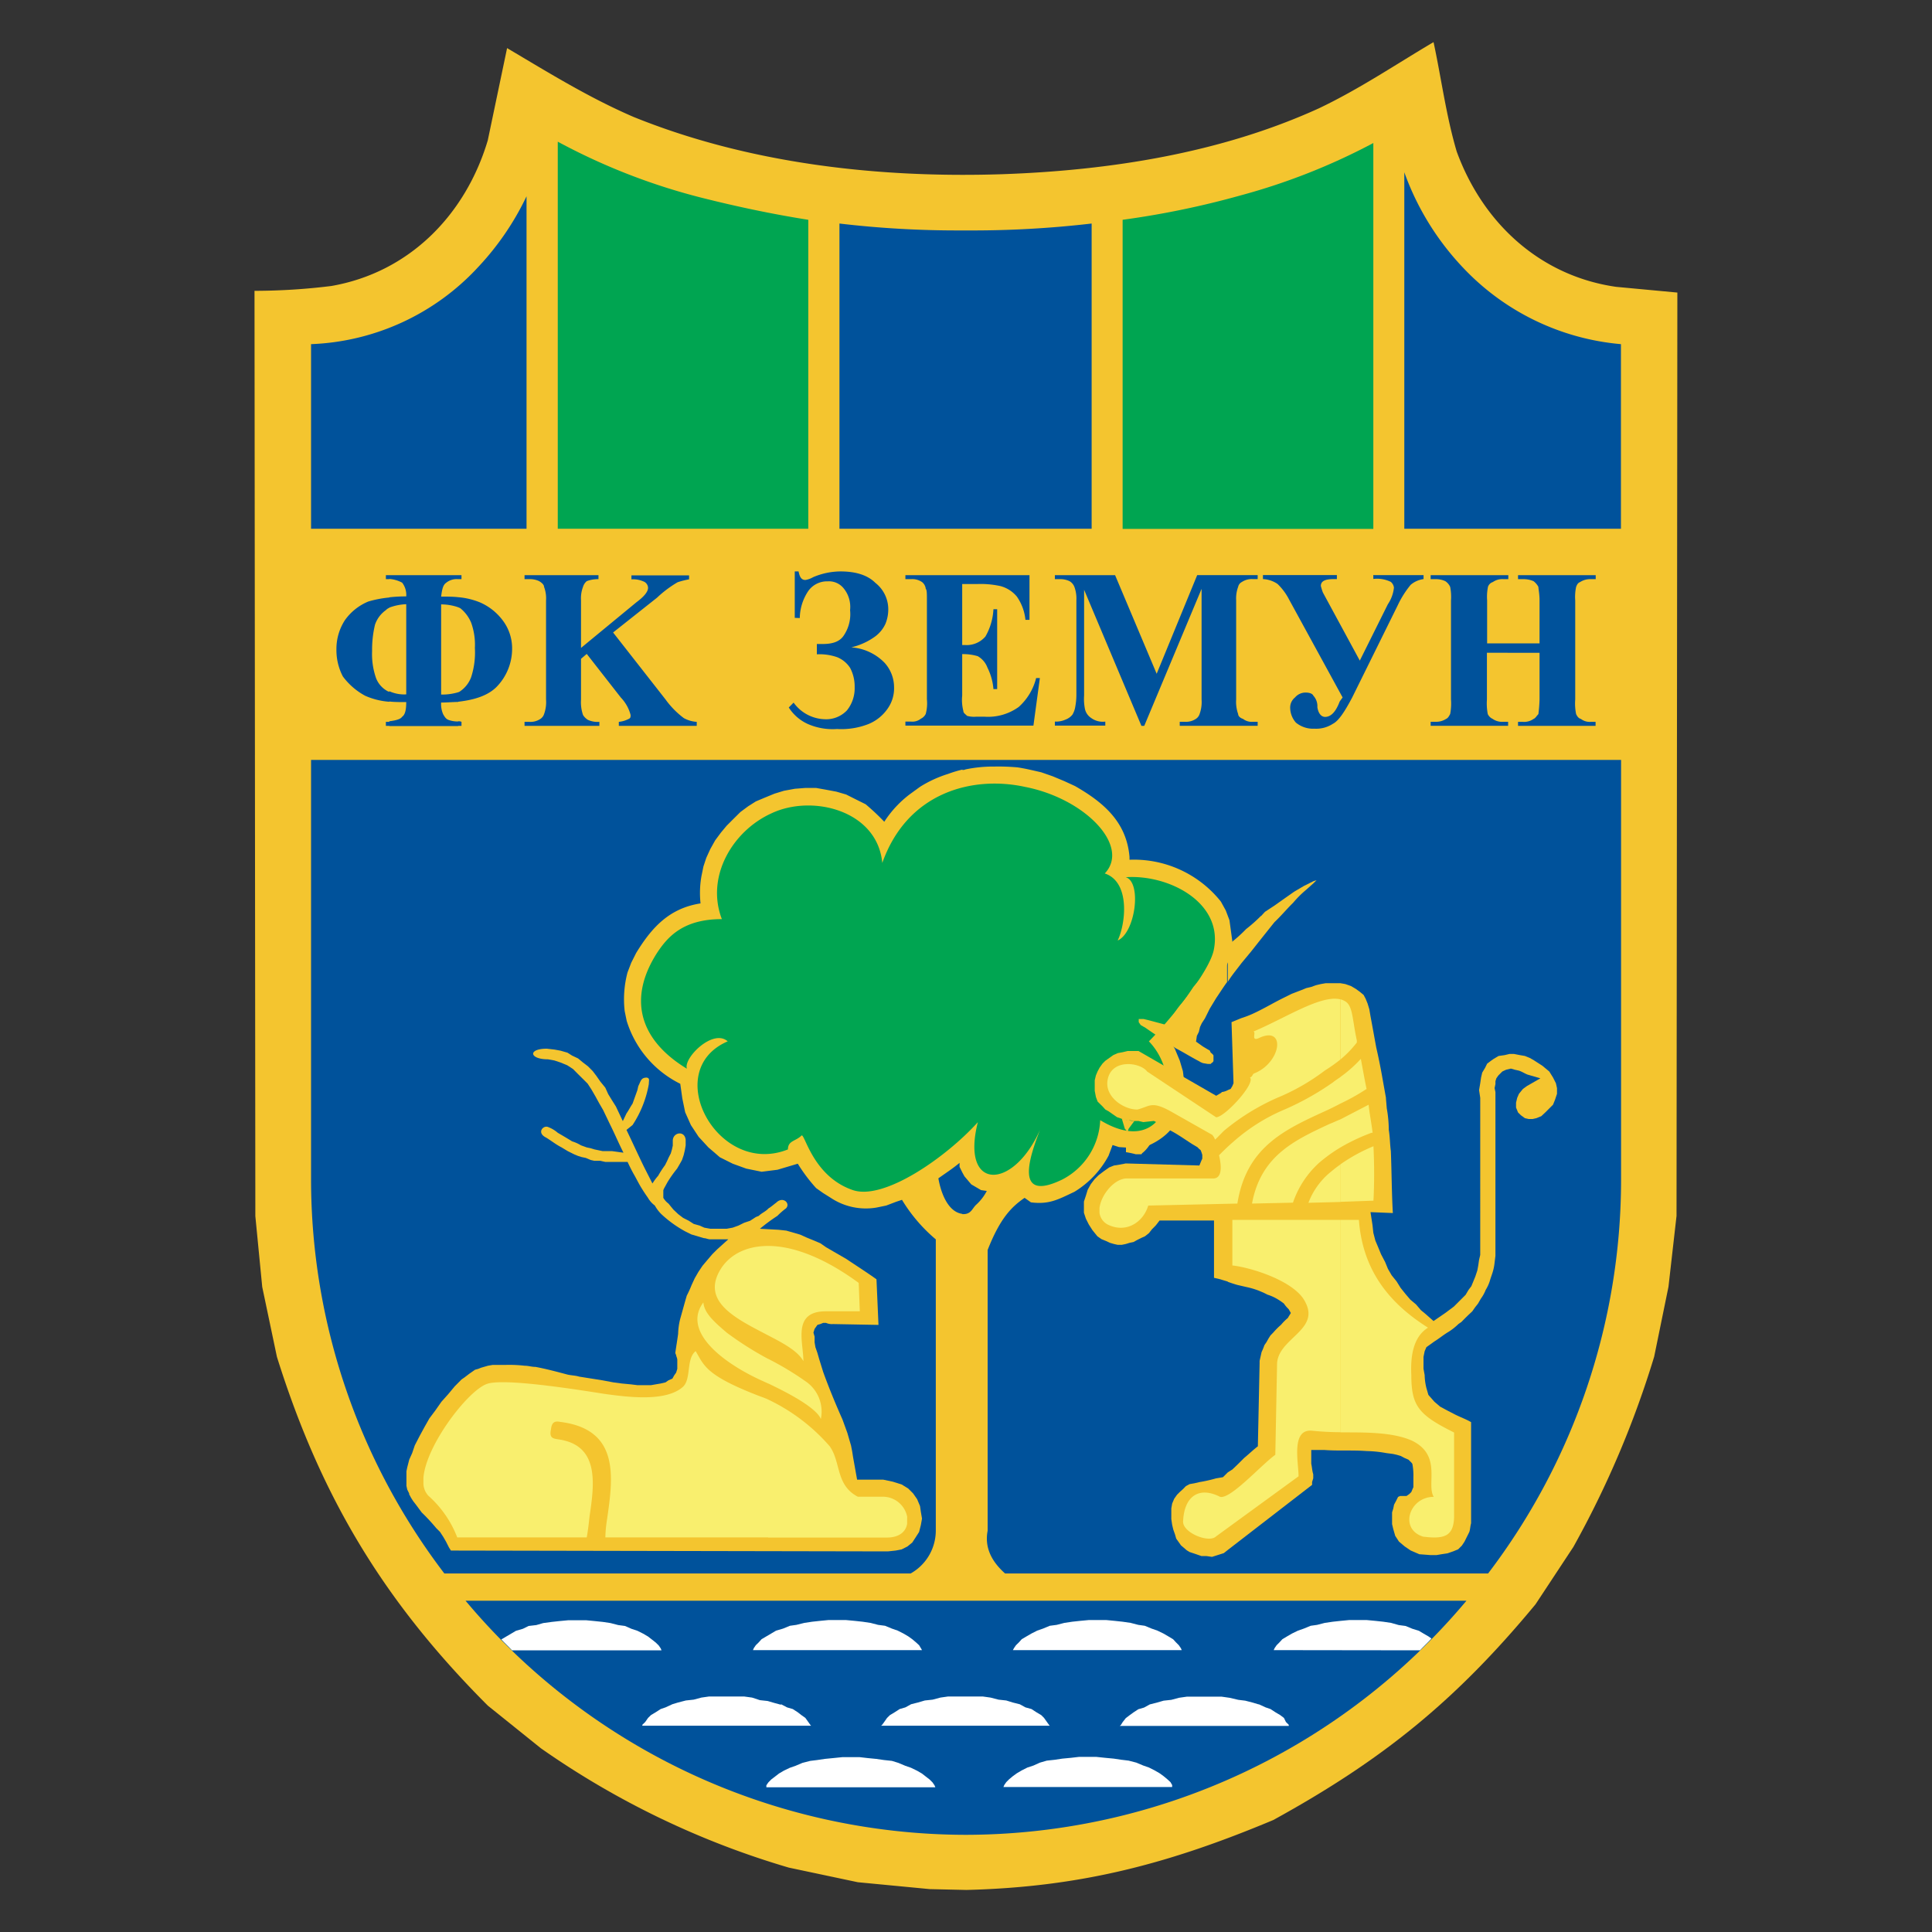
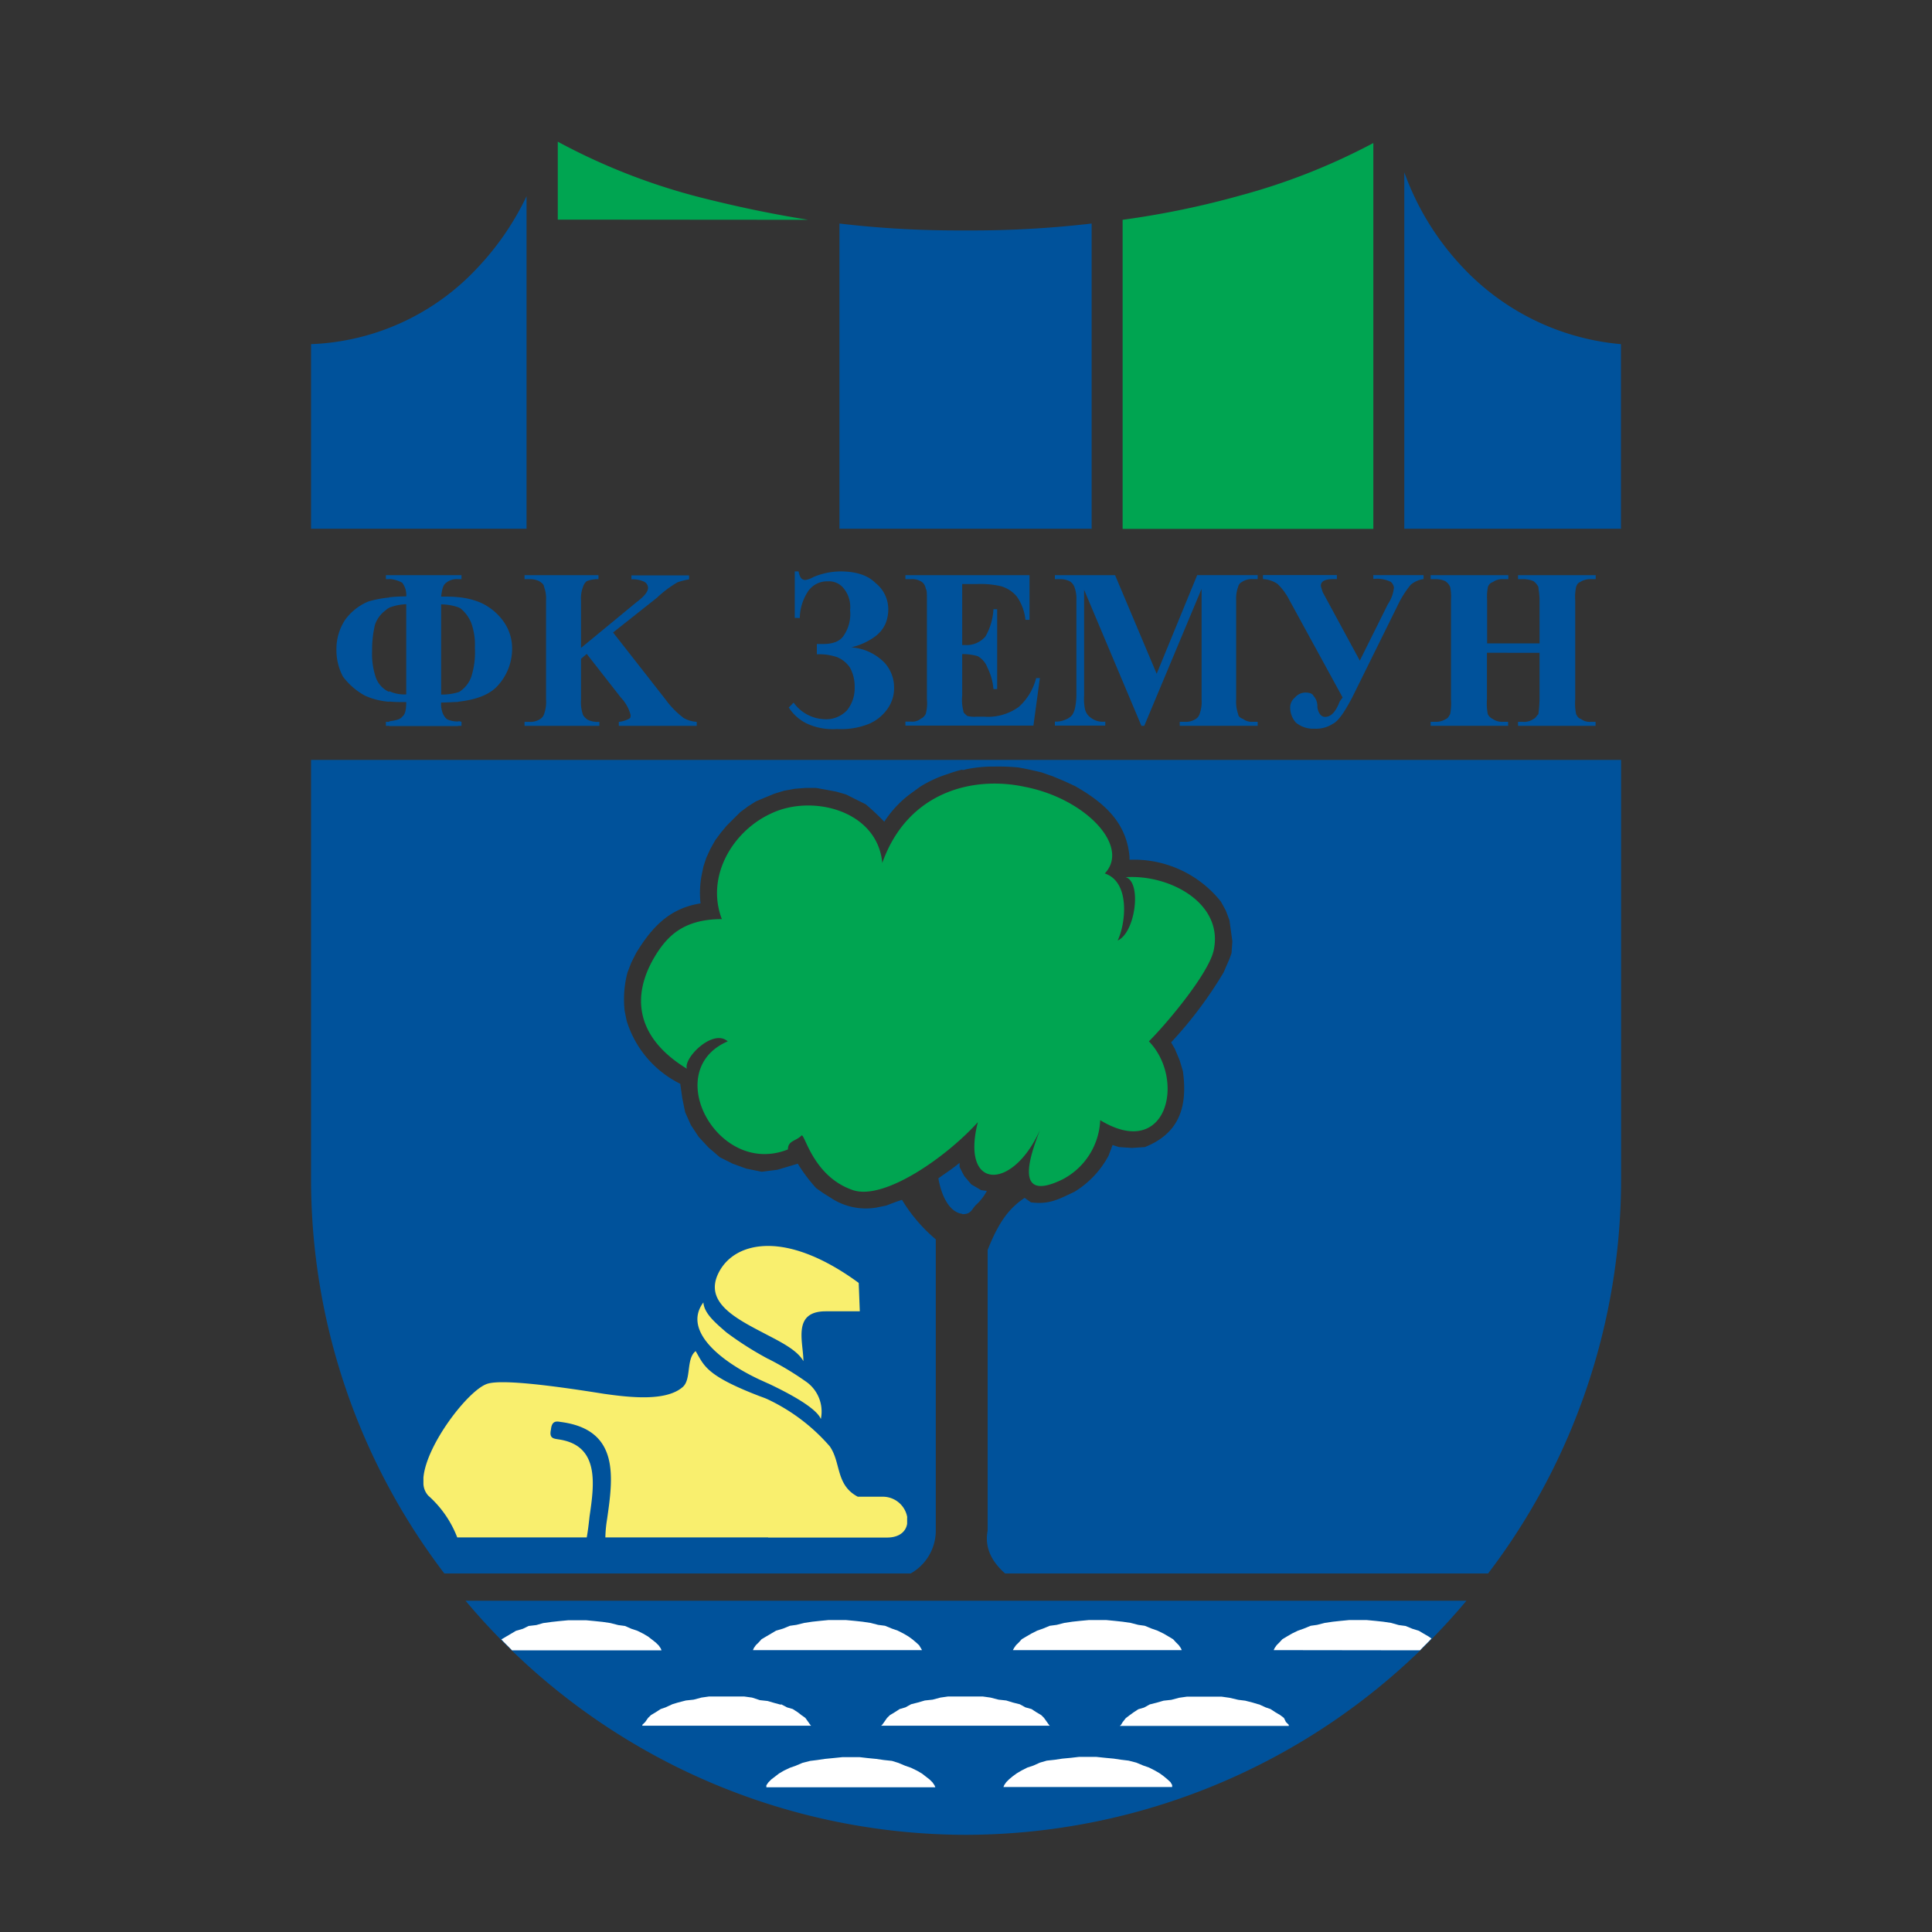
<svg xmlns="http://www.w3.org/2000/svg" id="Layer_1" data-name="Layer 1" viewBox="0 0 300 300">
  <rect x="0" y="0" width="300" height="300" fill="#333333" stroke="none" />
  <defs>
    <style>.cls-1{fill:#f4c52f;}.cls-2{fill:#00529b;}.cls-3{fill:#fff;}.cls-4{fill:#00a551;}.cls-5{fill:#f9ef6e;}</style>
  </defs>
  <title>zemun</title>
-   <path class="cls-1" d="M260.46,45.43l-9.52-.89c-11.75-1.69-20.65-9.83-24.74-21-1.65-5.56-2.4-11.43-3.6-17-5.88,3.47-11.44,7.25-17.8,10.28-15.22,6.94-32.44,9.65-49.17,10.23-19.27.63-39.34-1.64-57.27-8.9-6.94-3-13-6.76-19.62-10.68l-3,14.33c-3.47,11.62-12.24,20.52-24.3,22.61a97.32,97.32,0,0,1-11.92.75l.13,143.68,1.07,11L43,210.69c6.81,21.72,16.6,38,32.75,54.16L84,271.48A131.57,131.57,0,0,0,122.48,290l10.72,2.27,11.17,1.07,5.7.13c17.79-.44,31.5-4.09,47.65-10.86,17-9.34,28.35-18.55,40.72-33.5l5.87-8.9a150.38,150.38,0,0,0,12.55-29.55l2.22-10.85,1.25-11,.13-143.37Z" />
  <path class="cls-2" d="M72.29,248.56a101.49,101.49,0,0,0,77.6,36.35h0a101.59,101.59,0,0,0,77.82-36.35Z" />
  <path class="cls-3" d="M137.3,273.3l1.2.13,1,.31,1.07.45.89.31.93.45.76.44.58.45.62.48.45.45.31.45.13.31H119v-.31l.31-.45.44-.45.63-.48.58-.45.75-.44.94-.45.89-.31,1.06-.45,1.21-.31,1.06-.13,1.21-.18,1.33-.13,1.38-.14h2.71l1.21.14,1.33.13,1.25.18ZM77.85,254.57c.44.49,1.07,1.06,1.65,1.69h23.22l-.13-.31-.31-.45-.45-.44-.62-.49-.58-.45-.75-.44-.9-.45-.93-.31-1-.44L96,252.34l-1.2-.31-1.2-.18-1.25-.13L91,251.59H88.26l-1.38.13-1.2.13-1.33.18-1.07.31-1.2.14-.89.44-1.07.31-.76.45-.75.44-.76.45Zm142.65,1.69c.58-.63,1.21-1.2,1.78-1.83l-.44-.31-.76-.44-.75-.45-1-.31-1.07-.44-1.06-.14L216,252l-1.21-.18-1.2-.13-1.38-.13h-2.71l-1.34.13-1.2.13-1.24.18-1.2.31-1,.14-1.07.44-.89.31-.93.45-.76.44-.75.45-.45.49-.44.44-.31.45-.14.31Zm-46.32,17,1.07.13,1.2.31,1.07.45.89.31.89.45.76.44.62.45.58.48.49.45.26.45v.31h-26.2l.13-.31.31-.45.45-.45.58-.48.62-.45.75-.44.89-.45.94-.31,1-.45,1.07-.31,1.2-.13,1.2-.18,1.38-.13,1.2-.14h2.72l1.33.14,1.38.13,1.2.18Zm-52.9-8.63.93.49.89.26.76.49.58.45.62.44.45.63.31.44.13.14H99.74v-.14l.45-.44.44-.63.45-.44.75-.45.76-.49.76-.26,1.06-.49.89-.27,1.2-.31,1.21-.13,1.2-.32,1.2-.17h5.43l1.24.17L118,264l1.2.13,1.06.31,1,.27Zm74.17,0,1.07.49.76.26.75.49.76.45.58.44.31.63.44.44V268H173.87l.18-.14.27-.44.49-.63.58-.44.62-.45.75-.49.89-.26.89-.49,1.07-.27,1.07-.31,1.2-.13,1.2-.32,1.2-.17h5.43l1.2.17,1.38.32,1.07.13,1.2.31.89.27Zm-37.11,0,.89.49.94.26.75.49.76.45.44.44.45.63.31.44.13.14h-26.2l.17-.14.32-.44.44-.63.45-.44.75-.45.76-.49.89-.26.89-.49,1.07-.27,1.06-.31,1.21-.13,1.2-.32,1.2-.17h5.38l1.21.17,1.24.32,1.2.13,1,.31,1.06.27ZM175.56,252l1.2.31,1,.14,1.07.44.89.31.93.45.76.44.75.45.45.49.44.44.31.45.14.31H157.28l.17-.31.31-.45.45-.44.44-.49.76-.45.76-.44.89-.45.89-.31,1.06-.44,1.07-.14,1.2-.31,1.21-.18,1.2-.13,1.38-.13h2.71l1.34.13,1.2.13,1.24.18Zm-40.4,0,1.2.31,1.07.14,1.07.44.89.31.89.45.75.44.63.45.58.49.48.44.27.45.18.31H116.92l.13-.31.31-.45.45-.44.44-.49.76-.45.75-.44.76-.45,1.07-.31,1.07-.44,1-.14,1.25-.31,1.2-.18,1.2-.13,1.33-.13h2.72l1.38.13,1.2.13,1.2.18Z" />
  <path class="cls-2" d="M149.44,119.56c.14,0,.32,0,.45-.08a20.94,20.94,0,0,1,4.54-.45,33.32,33.32,0,0,1,3.6.13c1.2.18,2.45.49,3.65.76l1.78.62,1.82.76,1.65.76c4.41,2.53,8,5.56,8.46,11v.44a17.27,17.27,0,0,1,14.19,6.5l.76,1.38.57,1.51.45,3.29-.13,1.83-.32.89L190,151a64.06,64.06,0,0,1-8.15,10.86l.58,1,.76,1.82.49,1.65c.75,5.42-.49,9.65-5.92,11.79l-2,.13-2-.13-1-.32-.62,1.65a14.62,14.62,0,0,1-5.3,5.61c-2.54,1.2-3.92,2-6.76,1.64L159.1,186c-2,1.38-3.78,3.11-5.74,8.1v43.6c-.44,2.27.31,4.5,2.71,6.63h75a101,101,0,0,0,20.65-61.18V118H149.44v1.6Zm0,68.93v-6.41l.32.58,1.06,1.25,1.52.89.89.13a7.55,7.55,0,0,1-1.65,2.14c-.62.57-.76,1.46-2,1.46-.09,0-.13,0-.18,0Zm0-106.39V35.78h.63a159.87,159.87,0,0,0,19.44-1.07V82.1ZM251.7,53.44a38.27,38.27,0,0,1-24.56-11.92,42.19,42.19,0,0,1-9.08-14.77V82.1H251.7V53.44ZM48.3,118v65.19A101,101,0,0,0,69,244.33h72.4a7.64,7.64,0,0,0,3.91-6.63V192.45a24.85,24.85,0,0,1-5.25-6.14l-.93.31-1.52.58-1.51.31A9.83,9.83,0,0,1,129,186l-1.21-.76-1.06-.75a25.69,25.69,0,0,1-2.85-3.79l-3.16.94-2.45.31-2.4-.49-2.09-.76-2-1L110,178.17l-1.52-1.65-1.2-1.82-.89-2-.44-2.14-.32-2.27a16.21,16.21,0,0,1-8.32-9.78L97,157a16.26,16.26,0,0,1,.44-6l.58-1.51.76-1.51c2.4-3.92,5.11-6.94,10-7.7a15,15,0,0,1,.14-4.23l.31-1.51.44-1.33.63-1.38.75-1.34.89-1.2.89-1.07,1.07-1.07,1.07-1.06,1.2-.89,1.2-.76,1.38-.58,1.51-.62,1.47-.45,1.69-.31,1.65-.13h1.65l1.51.27,1.65.31,1.51.44,1.51.76,1.51.75a35.8,35.8,0,0,1,2.9,2.72,16.75,16.75,0,0,1,3.91-4.23l1.65-1.2a18.47,18.47,0,0,1,4.36-2,18,18,0,0,1,2.22-.67V118ZM149.44,35.78V82.1H130.35V34.71a156.22,156.22,0,0,0,19.09,1.07Zm0,146.3v6.41c-2.13-.27-3.29-3-3.73-5.52,1.06-.76,2.22-1.51,3.29-2.4v.62l.44.89ZM81.76,30.48a43.08,43.08,0,0,1-7.52,11A37.21,37.21,0,0,1,48.3,53.44V82.1H81.76V30.48Z" />
-   <path class="cls-4" d="M125.51,34.13c-5.88-.93-11.44-2.13-16.74-3.47A97.35,97.35,0,0,1,86.61,22V82.1h38.9v-48Zm87.74-11.92a98.46,98.46,0,0,1-20.64,8.14,135.77,135.77,0,0,1-18.29,3.78v48h38.93V22.21Z" />
+   <path class="cls-4" d="M125.51,34.13c-5.88-.93-11.44-2.13-16.74-3.47A97.35,97.35,0,0,1,86.61,22V82.1v-48Zm87.74-11.92a98.46,98.46,0,0,1-20.64,8.14,135.77,135.77,0,0,1-18.29,3.78v48h38.93V22.21Z" />
  <path class="cls-2" d="M71.13,89.31h.53v.62h-.53v-.62Zm0,3.42a11.49,11.49,0,0,1,3.38.8A8.77,8.77,0,0,1,78,96.25a7.19,7.19,0,0,1,1.52,4.54,8.48,8.48,0,0,1-2.41,5.87c-1.29,1.29-3.25,2-6,2.31v-1.46c.09-.05.18-.05.22-.09a4.59,4.59,0,0,0,1.83-2.27,12.45,12.45,0,0,0,.58-4.54,10.07,10.07,0,0,0-.58-3.92,5.69,5.69,0,0,0-1.65-2.22,1.76,1.76,0,0,0-.4-.18V92.73Zm0,19.27c.18,0,.36,0,.53.09v.62h-.53V112ZM95.2,98.21l8.15,10.41a13.33,13.33,0,0,0,2.84,2.89,4.76,4.76,0,0,0,2,.58v.62H96.09v-.62a4.2,4.2,0,0,0,1.52-.45c.31-.13.31-.31.31-.62a6.19,6.19,0,0,0-1.52-2.71l-5.29-6.77-.89.76v6.32a6.11,6.11,0,0,0,.31,2.4,2.3,2.3,0,0,0,.76.76,3.64,3.64,0,0,0,1.78.31v.62H81.45v-.62h.76a2.75,2.75,0,0,0,1.69-.45,1.4,1.4,0,0,0,.58-.75,5.46,5.46,0,0,0,.31-2.27V93.22a5,5,0,0,0-.31-2.09c0-.31-.31-.62-.76-.89a3.31,3.31,0,0,0-1.51-.31h-.76v-.62H92.93v.62a4.93,4.93,0,0,0-1.82.31,1.83,1.83,0,0,0-.58.89,5,5,0,0,0-.31,2.09v7.39l8.59-7.08c1.2-.89,1.82-1.64,1.82-2.26a1.11,1.11,0,0,0-.75-1,4,4,0,0,0-1.83-.31v-.62H107v.62a12.57,12.57,0,0,0-1.78.45,17.31,17.31,0,0,0-3.2,2.4L95.2,98.21Zm28.21-2.27V88.73H124c.18.89.45,1.33,1.07,1.33a3.65,3.65,0,0,0,1.2-.44,11,11,0,0,1,4.23-.89c2.4,0,4.23.58,5.43,1.78a5.21,5.21,0,0,1,2,4.09,5.88,5.88,0,0,1-.44,2.27,5.1,5.1,0,0,1-1.65,2,10.35,10.35,0,0,1-3.65,1.65,8,8,0,0,1,5.17,2.4,5.67,5.67,0,0,1,1.47,3.78,5.47,5.47,0,0,1-1,3.34,6.69,6.69,0,0,1-3,2.4,11.56,11.56,0,0,1-4.85.76,9.62,9.62,0,0,1-4.5-.76,6.88,6.88,0,0,1-3-2.58l.75-.76a6.17,6.17,0,0,0,4.81,2.58,4.44,4.44,0,0,0,3.47-1.37,5.46,5.46,0,0,0,1.2-3.61,6.1,6.1,0,0,0-.71-3,4.35,4.35,0,0,0-2-1.65,8.39,8.39,0,0,0-3.16-.45V100h.93c1.65,0,2.71-.44,3.29-1.38A5.92,5.92,0,0,0,132,94.74a4.55,4.55,0,0,0-1.07-3.47,2.92,2.92,0,0,0-2.4-1,3.58,3.58,0,0,0-3,1.47,7.74,7.74,0,0,0-1.34,4.23Zm26-5.25v9.47h.45a3.82,3.82,0,0,0,3.16-1.33,9.44,9.44,0,0,0,1.24-4.23h.58V107h-.58a9,9,0,0,0-.93-3.33,3.39,3.39,0,0,0-1.51-1.78,8,8,0,0,0-2.41-.32V108a6.83,6.83,0,0,0,.18,2.4c0,.31.27.45.58.76a4,4,0,0,0,1.38.13h1.34a8.14,8.14,0,0,0,5.29-1.51,8.91,8.91,0,0,0,2.71-4.49h.58l-1,7.38H140.59v-.62h.89a2.09,2.09,0,0,0,1.51-.45,1.58,1.58,0,0,0,.76-.75,6.4,6.4,0,0,0,.18-2.27V93.22c0-1,0-1.64-.18-1.78a1.52,1.52,0,0,0-.58-1.06,2.67,2.67,0,0,0-1.69-.45h-.89v-.62h19.27v6.94h-.63a7.62,7.62,0,0,0-1.33-3.61A4.94,4.94,0,0,0,155.32,91a14.36,14.36,0,0,0-3.61-.31Zm30.17,14,6.32-15.39h9.39v.62h-.76a2.77,2.77,0,0,0-1.69.45,1.09,1.09,0,0,0-.58.75,5.21,5.21,0,0,0-.31,2.09v15.4a5.64,5.64,0,0,0,.31,2.27c0,.31.32.62.76.75a2.15,2.15,0,0,0,1.51.45h.76v.62h-12.1v-.62H184a2.75,2.75,0,0,0,1.69-.45,1.4,1.4,0,0,0,.58-.75,5.46,5.46,0,0,0,.31-2.27V91.44l-8.9,21.27h-.44l-8.9-21.13V108a7.92,7.92,0,0,0,.13,2.09,2.24,2.24,0,0,0,.94,1.38,3.06,3.06,0,0,0,2.22.58v.62h-7.83v-.62h.31a3.63,3.63,0,0,0,1.34-.31,2.47,2.47,0,0,0,1.07-.76,3.36,3.36,0,0,0,.44-1.2,10.3,10.3,0,0,0,.18-1.78V93.22a5.26,5.26,0,0,0-.31-2.09,1.77,1.77,0,0,0-.76-.89,3.31,3.31,0,0,0-1.51-.31h-.76v-.62h9.35l6.49,15.39Zm33.78-15.39h7.69v.62a3.87,3.87,0,0,0-2,.89,15,15,0,0,0-2,3.16l-7.08,14.33c-1.2,2.27-2.13,3.65-3,4.09a4.74,4.74,0,0,1-2.85.76,4.21,4.21,0,0,1-2.89-.94,3.54,3.54,0,0,1-.89-2.22,2,2,0,0,1,.75-1.69,2.14,2.14,0,0,1,1.65-.76c.62,0,1.07.18,1.2.49a2.4,2.4,0,0,1,.62,1.78c.14.93.58,1.51,1.2,1.51.89,0,1.65-.75,2.27-2.4l.45-.62-8.32-15.22a9.1,9.1,0,0,0-1.78-2.4,4.32,4.32,0,0,0-2.27-.76v-.62h11.48v.62h-.49c-1.34,0-2,.31-2,1.07a10.46,10.46,0,0,0,.31,1l5.74,10.59,4.36-8.76a5.65,5.65,0,0,0,.94-2.58,1.39,1.39,0,0,0-.49-.89,4.87,4.87,0,0,0-2.71-.45v-.62Zm17.53,12.06v7.25a8.77,8.77,0,0,0,.13,2.27,1.54,1.54,0,0,0,.76.75,2.52,2.52,0,0,0,1.64.45h.76v.62H222.15v-.62h.76a2.85,2.85,0,0,0,1.64-.45c.31-.13.45-.44.63-.75a8.77,8.77,0,0,0,.13-2.27V93.22a7.92,7.92,0,0,0-.13-2.09,2.07,2.07,0,0,0-.76-.89,3.44,3.44,0,0,0-1.51-.31h-.76v-.62h12.06v.62h-.76a2.52,2.52,0,0,0-1.64.45,1.16,1.16,0,0,0-.76.75,7.92,7.92,0,0,0-.13,2.09V99.9h8.14V93.22c0-1-.18-1.78-.18-2.09a2.7,2.7,0,0,0-.76-.89,4,4,0,0,0-1.64-.31h-.76v-.62h12.06v.62H247a2.87,2.87,0,0,0-1.64.45c-.31.13-.45.31-.62.75a7.37,7.37,0,0,0-.14,2.09v15.4a8.16,8.16,0,0,0,.14,2.27c.17.31.31.62.75.75a2.23,2.23,0,0,0,1.51.45h.76v.62H235.72v-.62h.76a2.52,2.52,0,0,0,1.64-.45c.32-.13.45-.44.76-.75a22.49,22.49,0,0,0,.18-2.27v-7.25ZM60.45,89.31H71.13v.62a2.59,2.59,0,0,0-1.87.58c-.44.31-.62.93-.76,2.13,1,0,1.83,0,2.63.09v1.56a8.09,8.09,0,0,0-2.63-.44v14a8.81,8.81,0,0,0,2.63-.35V109c-.8,0-1.69.09-2.63.09a3.86,3.86,0,0,0,.32,1.83c.26.44.44.75.89.89a4.17,4.17,0,0,0,1.42.22v.71H60.45V112c1-.13,1.74-.31,2-.71.45-.31.63-1.06.63-2.27-1,0-1.83,0-2.63-.09v-1.6a5.49,5.49,0,0,0,2.63.49v-14a8.37,8.37,0,0,0-2.63.53v-1.6a23.21,23.21,0,0,1,2.63-.14,3.13,3.13,0,0,0-.63-2.13,4.87,4.87,0,0,0-2-.58v-.62Zm-.53,0h.53v.62h-.53v-.62Zm.53,23.4h-.53v-.62c.18,0,.35,0,.53,0v.67Zm0-3.74a11.29,11.29,0,0,1-3.74-.93,10.51,10.51,0,0,1-3.47-3,8.83,8.83,0,0,1-1-4.22,8.2,8.2,0,0,1,1.33-4.54A8.38,8.38,0,0,1,57.2,93.4a17.1,17.1,0,0,1,3.25-.62v1.6a1.5,1.5,0,0,0-.53.36A4.58,4.58,0,0,0,58.23,97a16.6,16.6,0,0,0-.45,4.09,11.28,11.28,0,0,0,.62,4.23,3.89,3.89,0,0,0,1.78,2,.58.58,0,0,0,.27.09V109Z" />
  <path class="cls-4" d="M113,161.7c-10.54,4.54-1.51,21.14,9.35,16.78,0-1.38,1.2-1.25,2.09-2.14.49-.57,1.69,6.32,8,8.46,4.85,1.64,14.5-5.12,19.4-10.55-2.72,10.68,5.43,10.68,9.65,1.2-1.51,3.92-4.22,11.44,3.47,7.7a10.88,10.88,0,0,0,5.88-9.21c10.41,6.32,13.3-6.32,7.56-12.24,3-3,9.52-10.85,10.1-14.33,1.38-7.2-6.94-11.61-13.7-11.16,2.53.75,1.51,8.63-1.25,9.83,1.25-2.58,2-9.08-2-10.41,4-4.23-3-11.61-12.37-13.44C151,120.41,140.9,123,137,134c-.75-8.14-10.85-10.72-17.22-7.7-6,2.72-10.23,9.79-7.69,16.42-6,0-8.41,2.72-10.1,5.3-4.5,7.07-2.72,13.44,4.67,17.93-.58-1.65,4.09-6.32,6.36-4.23Z" />
-   <path class="cls-1" d="M195.76,142.26a23.23,23.23,0,0,1-2.26,2,22.46,22.46,0,0,1-2.14,1.95l-.71.89v5.39a1.17,1.17,0,0,1,.13-.23c.58-.93,1.34-1.82,2-2.71l1.51-1.82q1.8-2.28,3.61-4.54c1.06-1,1.95-2.09,2.89-3a15.77,15.77,0,0,1,2-2l1.2-1.07.44-.44-.44.13-1.52.76-1.51.89-1.51,1.06-1.51,1.07-1.52,1-.58.63Zm-5.11,98.42V228.63l.71-.45c.62-.58,1.25-1.2,1.82-1.78.76-.62,1.38-1.24,2.14-1.82l.27-12.82v-.44l.17-.76.14-.62a9.66,9.66,0,0,0,.44-1.07l.31-.45.32-.57.31-.49.44-.45a11.31,11.31,0,0,1,1.2-1.2,8.3,8.3,0,0,1,1.07-1.07c.13-.26.27-.44.45-.76l-.32-.57-.31-.32-.26-.31-.18-.26a9.56,9.56,0,0,0-.89-.62,7.07,7.07,0,0,0-1.65-.76l-.62-.31-.76-.32a12.43,12.43,0,0,0-1.95-.57l-1.38-.32c-.45-.13-1-.31-1.47-.48V169.27l.44-.18.27-.45.18-.44-.31-9.48,1.51-.62a17,17,0,0,0,1.65-.62c1.69-.76,3.15-1.65,4.67-2.41l1.51-.75,1.51-.58.76-.31.76-.18.75-.27.76-.18.75-.13h2.27l.76.13.89.31.76.45.62.45.58.48.31.58.31.76.27.89.18,1.07c.31,1.64.58,3.16.89,4.85h0c.31,1.33.62,2.85.89,4.36l.62,3.47v.13l.13,1.52a19.42,19.42,0,0,1,.31,3.33c.18,1.07.18,2.27.32,3.29.13,3.21.13,6.5.31,9.62l-3.47-.14.31,2,.13,1.2.31,1.2.45,1.07.44,1.07.63,1.2.44,1.07.58,1,.76.94.62,1,.75.94.76.89.89.75.76.89.75.62,1.21,1.07,1.82-1.25,1.34-1,.62-.62.58-.58.62-.62.45-.76.44-.58.31-.75.31-.76.31-.93.14-.76.13-.89.18-.76V170.47l-.18-1.2.18-1.07.13-.89.18-.76.45-.75.31-.63.58-.44.44-.31.76-.45.93-.13.76-.18h.71l.93.18.76.13.76.31.57.32,1.38.89,1.07.89.58.93.45.89.17.76v.89l-.31.93-.31.76-.58.58-.62.62-.62.58-.76.31-.58.13h-.62l-.58-.13-.62-.45-.45-.44-.31-.76v-.76l.18-.75.27-.62.62-.76.62-.45,2.09-1.2-2-.58c-.44-.17-.89-.48-1.37-.62l-.58-.13-.63-.18-.75.18-.58.27-.31.31-.31.31-.31.44-.14.45v.44l-.13.63.13.62V195l-.13,1.06a7.89,7.89,0,0,1-.31,1.52c-.14.44-.31.89-.45,1.38a6.11,6.11,0,0,1-.62,1.33,6,6,0,0,1-.76,1.38l-.44.76-.45.57-.44.63-.62.58-.45.44-.62.63-.45.31a9.35,9.35,0,0,1-1.51,1.2c-.76.44-1.51,1.07-2.23,1.51l-1.24.89-.27.62-.18.89v1.83l.18,1a9.08,9.08,0,0,0,.27,2l.31,1.07.93,1.06.89.76,1.07.58,1.2.62c.89.45,1.78.76,2.54,1.21v15.7c-.13.45-.13.89-.27,1.34l-.75,1.51L227,240l-.58.58-.76.31-.89.31-.93.14-.76.13h-1l-1.69-.13-1.34-.58-.93-.63-.89-.75-.58-.89-.31-1.07-.18-.76v-1.82l.18-.58.13-.62.31-.58.31-.62.31-.14h1l.44-.31.31-.31.18-.44.14-.31v-1.52a9.48,9.48,0,0,0-.14-2c0-.13-.18-.31-.18-.31l-.44-.44-.62-.27-.58-.31-.62-.18-.58-.13-1.07-.14a18.32,18.32,0,0,0-3-.31c-2.27-.17-4.49,0-6.63-.17h-2v2.13c.13.58.13,1.07.31,1.65v.62l-.18.58v.44l-13.08,10.1Zm0-93.62-1.25,1.38c-.75.76-1.33,1.52-2.09,2.41l-2,2.4c-.62.93-1.2,1.82-2,2.76s-1.38,2.09-2.13,3.16l-2.85-.76-.76-.18h-.75v.49l.31.45.76.44c1.51,1.07,3.15,2.09,4.67,3.16,1.2.62,2.4,1.38,3.6,2l.31.18.32.13.75.13h.45l.13-.13.18-.13.13-.18v-.89l-.13-.18-.31-.27-.14-.31-.31-.17-.75-.45-1.07-.76.13-.89.31-.62.18-.76.27-.58.49-.75.75-1.51,1-1.65c.58-.85,1.11-1.69,1.69-2.49v-5.39Zm0,22.21V199l-1.38-.41-.76-.17v-8.9h-8.45l-.58.75-.62.63-.45.58-.62.49-.58.26-.62.31-.58.32-.62.13-.58.18-.63.13h-.62l-.58-.13-.62-.18-.58-.27-.75-.31-.63-.44-.76-.94-.57-.89-.45-.89-.31-.93v-1.74l.31-.93.27-.89.49-.89.58-.76.62-.62.76-.58.89-.63.75-.3.89-.14.94-.18,11.43.32.31-.76.14-.31v-.58l-.14-.45-.13-.31-.18-.13-.31-.31-.76-.45c-1.2-.76-2.22-1.51-3.42-2.13L181,175l-.93-.49-.89-.45-1.65.18-.76-.18h-.62l-.89-.13a2.12,2.12,0,0,0,.89.13l-.89,1.2-.18.5.18.13.76.31.75.13.76.18.76-.18h.58v1.07l-.32.31a5.48,5.48,0,0,1-1,1.2l-.18.14-.13.18h-.89a13.73,13.73,0,0,0-1.51-.32v-2.58l.26-.57-.44-.5-.45-1.51.76.18h.13a4.17,4.17,0,0,1-1.2-.31l-.44-.14-.45-.31-.44-.31-.45-.31-.49-.27-.44-.49-.45-.44-.31-.31-.26-.71-.18-.94v-1.65l.18-.75.26-.62.31-.58.45-.63.44-.44.63-.45.62-.44.71-.31.76-.14.75-.18h1.69l12.06,6.95.76-.45.13-.13a2.6,2.6,0,0,0,.94-.31Zm0,59.36v12.05l-.62.49-1.83.58-.89-.13h-.76l-.89-.31-.93-.31-.45-.27-.57-.49-.32-.27-.44-.62-.31-.44-.18-.63-.27-.76-.18-.75-.13-.89v-1.65l.13-.75.32-.76.44-.62.45-.45.49-.44.44-.45.58-.31.75-.13.76-.18a21.54,21.54,0,0,0,2.58-.58l1.07-.18.14-.13.62-.62Z" />
-   <path class="cls-1" d="M63.52,232l.31.58.31.49.45.58.89,1.2a30.39,30.39,0,0,1,2.27,2.45l.58.58.49.75.44.76.45.89.31.49,67.85.13,1.21-.13.93-.18.89-.45.76-.62.58-.89.48-.75.27-1.07.18-1-.18-1.06-.13-.89-.45-1.07-.62-.89-.76-.76-1-.62-1.38-.44-1.51-.32h-4.05l-.62-3.47-.14-.89-.18-.93-.26-.89-.31-1.07-.76-2.09c-1.07-2.4-2.14-5-3-7.39l-.62-2-.27-.94-.31-.89-.13-.76v-.89l-.18-.62.18-.58.44-.62.45-.13.44-.18h.45a2.24,2.24,0,0,0,1.07.18l7.07.13-.31-7.08c-1.47-1.06-3.16-2.13-4.67-3.15l-2.09-1.21-1.07-.62-.89-.62-1.07-.45-1.07-.44-1-.45-1.07-.31-1.07-.31-1.2-.13L118,190.8a28.18,28.18,0,0,1,2.71-2,11.48,11.48,0,0,1,1.33-1.16c.76-.75-.44-1.95-1.51-.89-.44.32-.76.63-1.2.89-.44.49-1.07.72-1.51,1.16l-.45.18-.89.58-.93.31-.89.44-.89.32-.94.17h-2.53l-.94-.17-.71-.32-.93-.26-.76-.49-.89-.45-.76-.58-.75-.71-.76-.93A3,3,0,0,1,103,186v-1.2l.14-.31.18-.32.31-.57a18.82,18.82,0,0,1,1.51-2.14l.44-.76.32-.57.26-.76.18-.76.13-.76V177c-.13-1.51-2-1.19-2,.14v.75l-.14.63-.17.58-.32.62-.26.58-.31.62a15.23,15.23,0,0,0-1.07,1.65,8.91,8.91,0,0,0-.89,1.2L100,181.19c-.89-1.82-1.78-3.78-2.72-5.74l.94-.75a16.81,16.81,0,0,0,2.53-6.37c0-.58.18-.89-.31-1-.89,0-.89.44-1.33,1.33l-.14.63-.75,2.09c-.31.44-.62,1.07-.94,1.51l-.57,1.2-1.07-2.27-.63-1-.57-.93-.45-1-.76-.93-.62-.89-.58-.76-.75-.75-.76-.58-.76-.63-.93-.44-.71-.45-1.07-.31-.93-.17-1.21-.14c-3,0-2.71,1.65.18,1.65l1,.18.93.31,1.07.44.89.58.75.76.76.75.76.76.58.89.62,1.07.58,1.06.62,1.07,1.07,2.23c.75,1.51,1.33,2.89,2.09,4.4L95,178.74H93.56l-.63-.13-.62-.13-.58-.18-.62-.13-.89-.32a6.09,6.09,0,0,0-1.38-.62c-.71-.44-1.47-.89-2.23-1.33A5,5,0,0,0,85.1,175c-.75-.31-1.82.89-.31,1.64.76.45,1.51,1.07,2.4,1.52l.94.57,1,.5.62.26.58.18.63.13.75.32.58.13h.93l.76.17h3.47c.27.59.58,1.21.89,1.78.45.76.89,1.7,1.38,2.45.27.45.58.89.89,1.34a3.94,3.94,0,0,0,1.07,1.2,5.9,5.9,0,0,0,1,1.33,18.13,18.13,0,0,0,3.78,2.72l.89.44,1.07.32.89.26c.31,0,.63.18.94.18h2.84L111.36,194l-.76.76-.76.89-.75.89-.63.94-.58,1-.49,1.06a16.55,16.55,0,0,1-.75,1.65l-.27.93-.76,2.72a10.42,10.42,0,0,0-.31,2.27c-.13,1-.31,2-.44,3l.13.31c0,.18.18.45.18.76v1.38l-.18.58-.31.44-.27.49-.62.27-.44.31-.76.18-.76.13-.75.13H99l-1.06-.13-1.38-.13-1.34-.18-1.64-.31-3.65-.58c-.58-.18-1.2-.18-1.78-.31-1.69-.45-3.34-.89-5-1.2-.62,0-1.06-.18-1.69-.18a20.77,20.77,0,0,0-2.84-.13h-2.1l-.75.13-.63.18-.44.13-.45.18-.48.13-.89.62-.76.58-.45.31-1.06,1.07-1,1.2-1.07,1.2L67.61,219l-.93,1.24-.76,1.34-.75,1.38-.76,1.47L64,225.64l-.45,1-.31,1.2-.13.62v2.27l.13.58.31.62Z" />
  <path class="cls-5" d="M124.75,211.32c0-2.9-1.78-7.7,3.47-7.7h5.29l-.17-4.41c-5.52-4.05-10.33-5.74-14.06-5.74v13.89c2.4,1.24,4.62,2.44,5.47,4Zm16.11,24.29v1c-.18,1.16-1.16,2.14-3.12,2.14H119.28V217.32a29.29,29.29,0,0,1,9.56,7.26c1.78,2.53.89,6,4.36,7.83H137a3.85,3.85,0,0,1,3.88,3.2Zm-21.58-20.78V211a46.5,46.5,0,0,1,5.78,3.47,5.67,5.67,0,0,1,2.4,5.87c-.66-1.6-4.31-3.69-8.18-5.52Zm0-21.36c-3.7,0-6.37,1.6-7.66,4.1-2.49,4.8,3,7.34,7.66,9.79V193.47Zm0,17.54v3.82l-1.47-.67c-6.32-3-11.75-7.69-8.59-11.92.13,1.64,1.65,3,3.6,4.67a50.76,50.76,0,0,0,6.46,4.1Zm0,6.31c-.45-.22-1-.4-1.47-.58-8.28-3.2-8.46-4.71-9.79-6.94-1.52,1.21-.63,4.36-2,5.57-2.58,2.26-8.14,1.64-12.24,1.06-6.63-1.06-16-2.4-18.24-1.51-2.94,1.11-9.34,9.43-9.79,14.51v1a2.92,2.92,0,0,0,.76,1.82A16.64,16.64,0,0,1,71,238.73H91.11c.18-1,.31-2.1.44-3.3.76-5.11,1.52-11-4.8-11.92-.76-.13-1.51-.13-1.2-1.52.13-1.33.75-1.33,1.51-1.19,9.21,1.19,8.14,8.58,7.21,15.08a19.63,19.63,0,0,0-.27,2.85h25.28V217.32Z" />
-   <path class="cls-5" d="M211,189.42h-2.85v33c3.83,0,8-.05,11,1.24,4.86,2.27,2.27,6.81,3.48,8.77-3.79,0-5.43,5-1.65,6.18,3.2.4,4.72,0,4.81-3V222.44c-5.43-2.71-6.64-4.05-6.64-8.9-.13-2.71.18-5.87,2.59-7.38-5-3.17-10.1-8-10.73-16.74Zm-2.85-2.8v-5.83a26.32,26.32,0,0,1,5.12-2.8c.14,2.89.14,5.74,0,8.45l-5.12.18Zm0-8.45a30.23,30.23,0,0,1,4.81-2.27h.18c-.18-1.52-.49-3-.62-4.36l-4.37,2.27v4.36Zm0-6.81v-4.14a19.9,19.9,0,0,0,3.16-2.8c.32,1.69.58,3.2.89,4.67a33.25,33.25,0,0,1-4.05,2.27Zm0-6.85a16.24,16.24,0,0,0,2.54-2.63v-.31c-.76-3.47-.58-5.56-2-6.19a2.6,2.6,0,0,0-.58-.22v9.35Zm0,24.91H191.36v7.08c2.89.31,9.83,2.45,11.35,5.74,2.27,4.36-4.41,5.61-4.41,9.66l-.27,14c-2.13,1.51-7.12,7.12-8.63,6.5-3.29-1.65-5.56,0-5.69,3.91,0,1.7,4,3.34,5.11,2.27l12.82-9.34c0-2.14-1.2-7.39,2.09-7.08a43.52,43.52,0,0,0,4.4.23v-33Zm0-34.26v9.35a25,25,0,0,1-2.44,1.73,33.09,33.09,0,0,1-7.39,4.23,34.91,34.91,0,0,0-8.27,5.12c-.45.44-.89.93-1.38,1.37a2,2,0,0,0-.45-.75l-6.45-3.65c-3-1.65-3.21-.76-5.16-.27-2.09,0-4.81-1.82-4.67-4.22.31-3.79,5.11-3.16,6.18-1.69l10.72,7.11c1.34,0,6.19-5.29,5.25-6.18.49-.18.32-.45.63-.62,4.22-1.65,5-7.39.89-5.56-1.52.75-.45-.94-1-.94,5.21-2.22,10.55-5.78,13.57-5Zm0,12.06v4.14c-.84.44-1.64.84-2.44,1.2-6.32,2.89-12.19,5.61-13.57,14.33l-13.84.31c-.76,2.54-3.34,4.32-6.19,3a2.41,2.41,0,0,1-1.38-1.87v-.76c.27-2.13,2.36-4.58,4.23-4.58h13.44c1.33,0,1.33-1.78.89-3.6.62-.63,1.38-1.38,2.27-2.14a28.68,28.68,0,0,1,7.52-4.8,42.57,42.57,0,0,0,7.87-4.36c.4-.32.8-.58,1.2-.85Zm0,6.59c-.57.22-1.11.49-1.69.71-5.56,2.58-10.68,5-12.05,12.37l6.36-.14a14.74,14.74,0,0,1,4.05-6.18,24.11,24.11,0,0,1,3.33-2.4v-4.36Zm0,7c-.66.45-1.24.94-1.82,1.42a11.4,11.4,0,0,0-3.16,4.54l5-.13v-5.83Z" />
</svg>